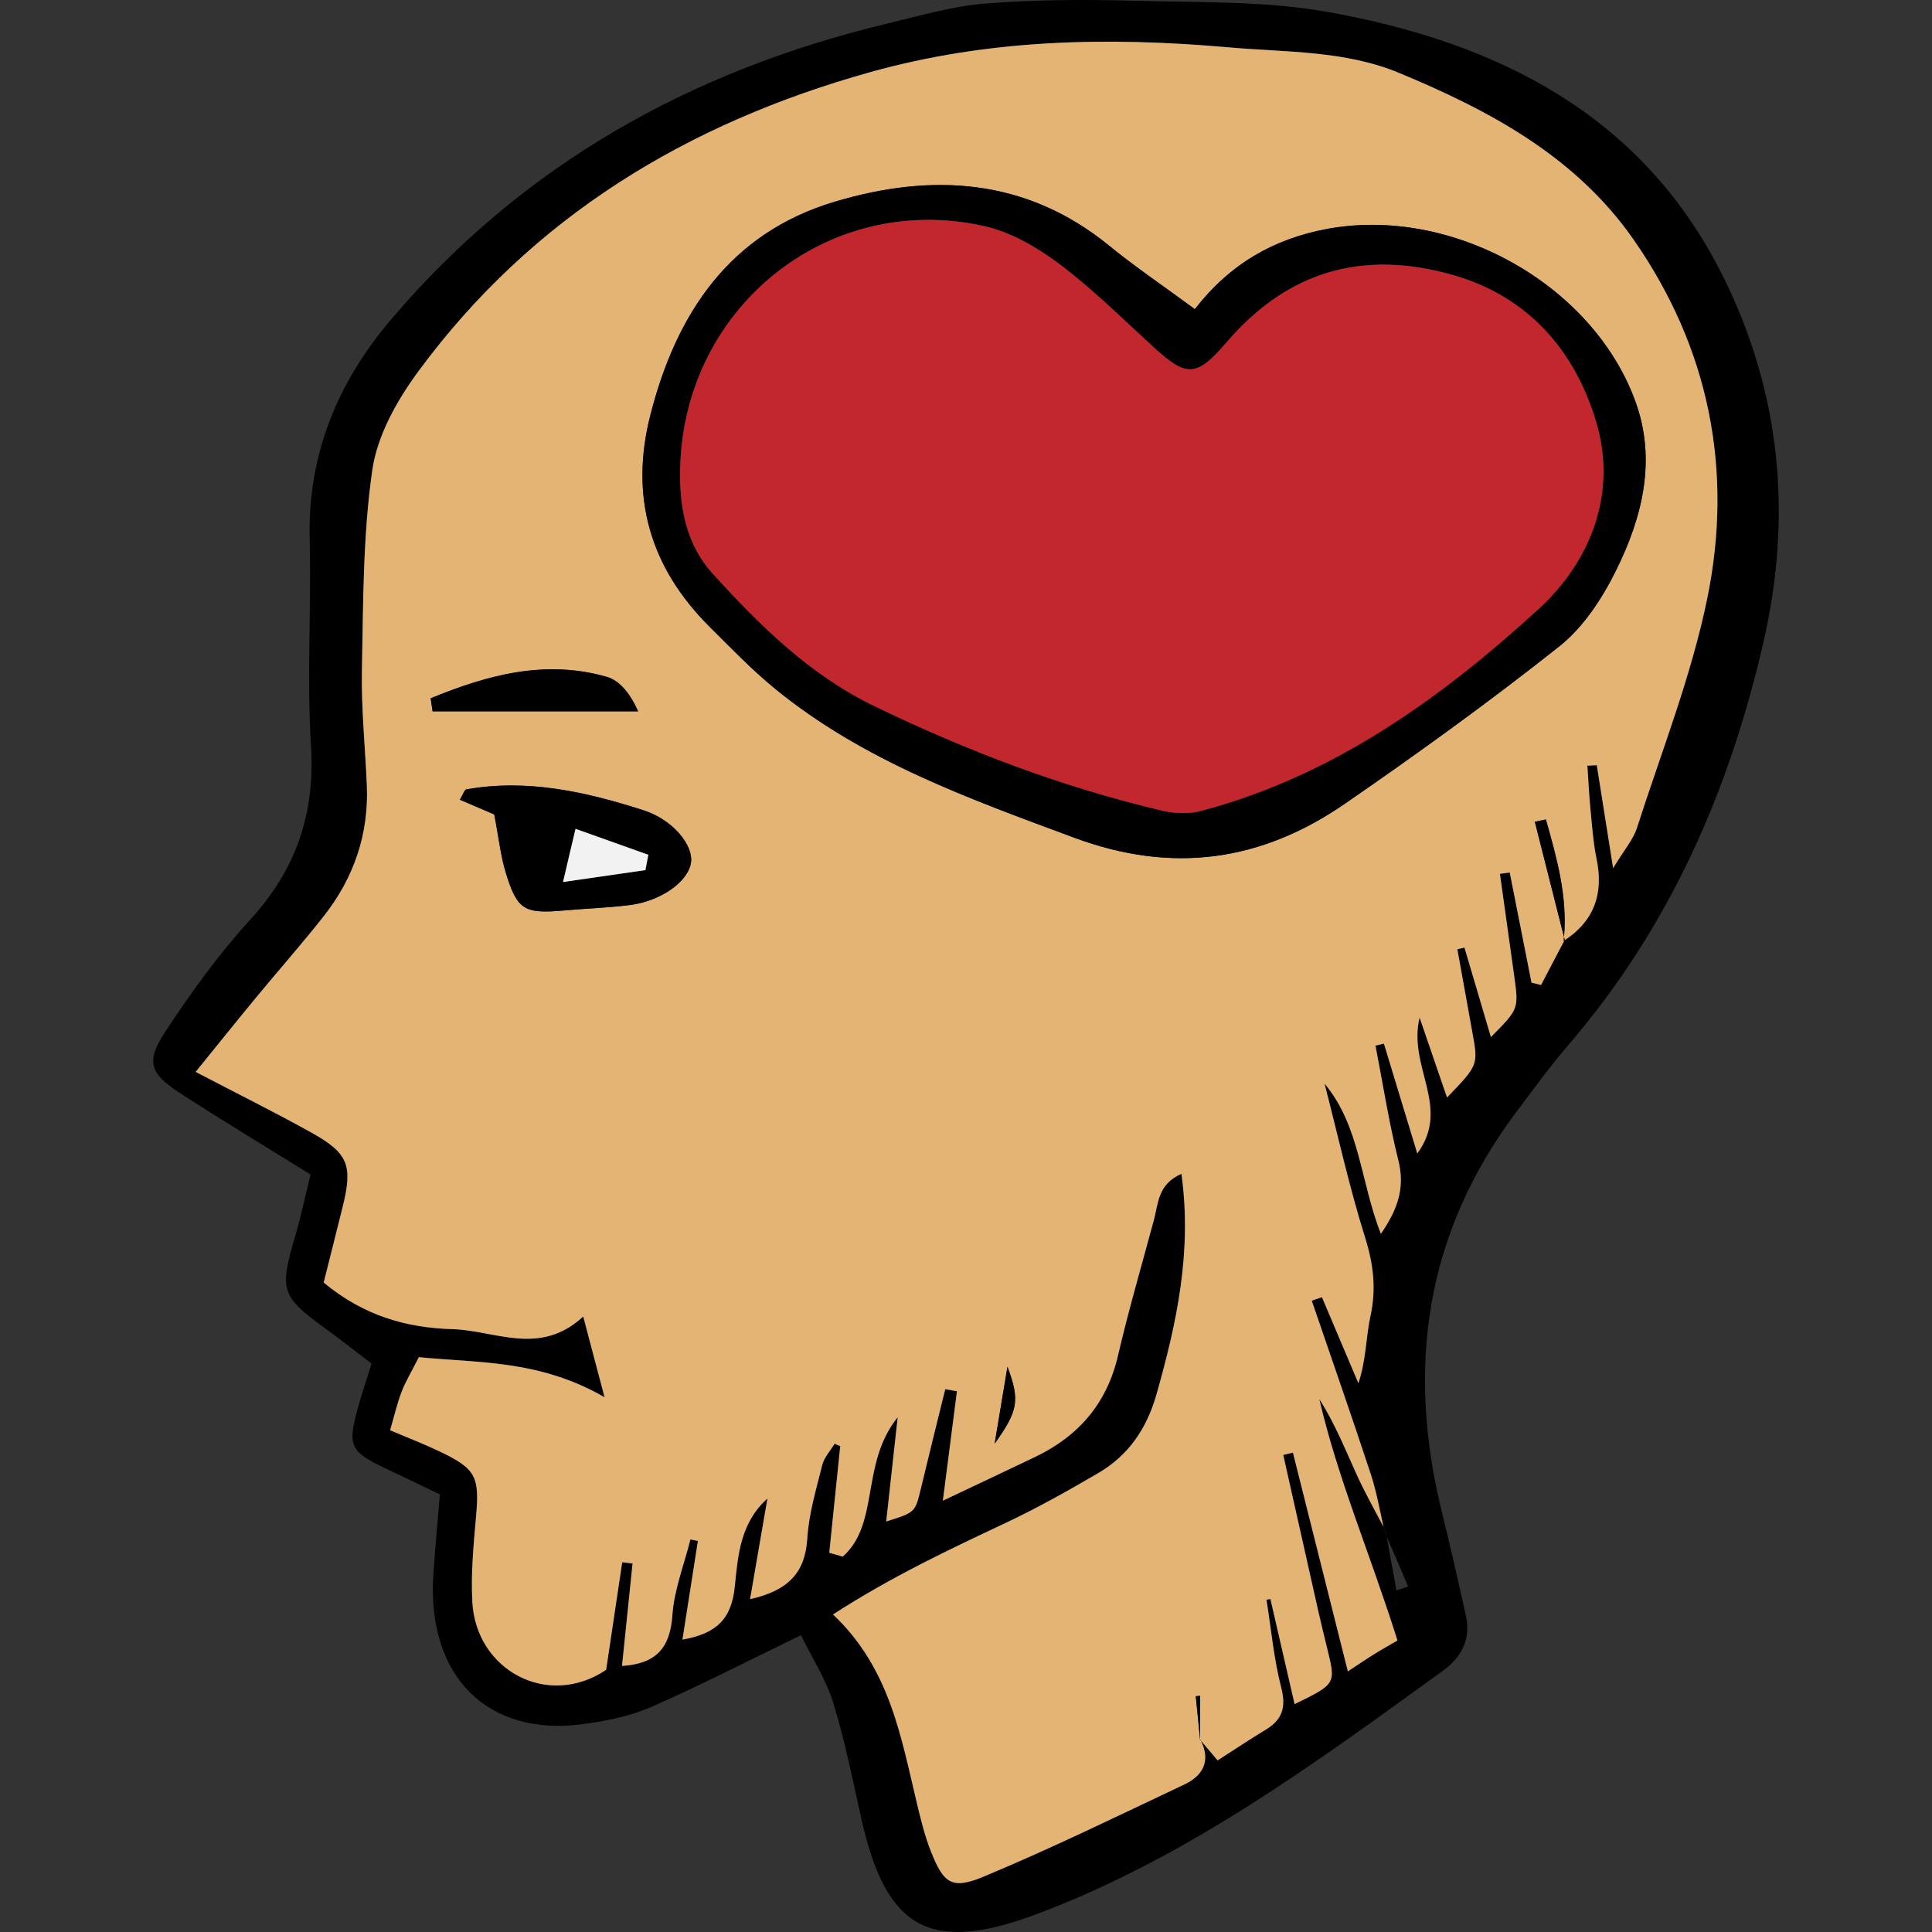
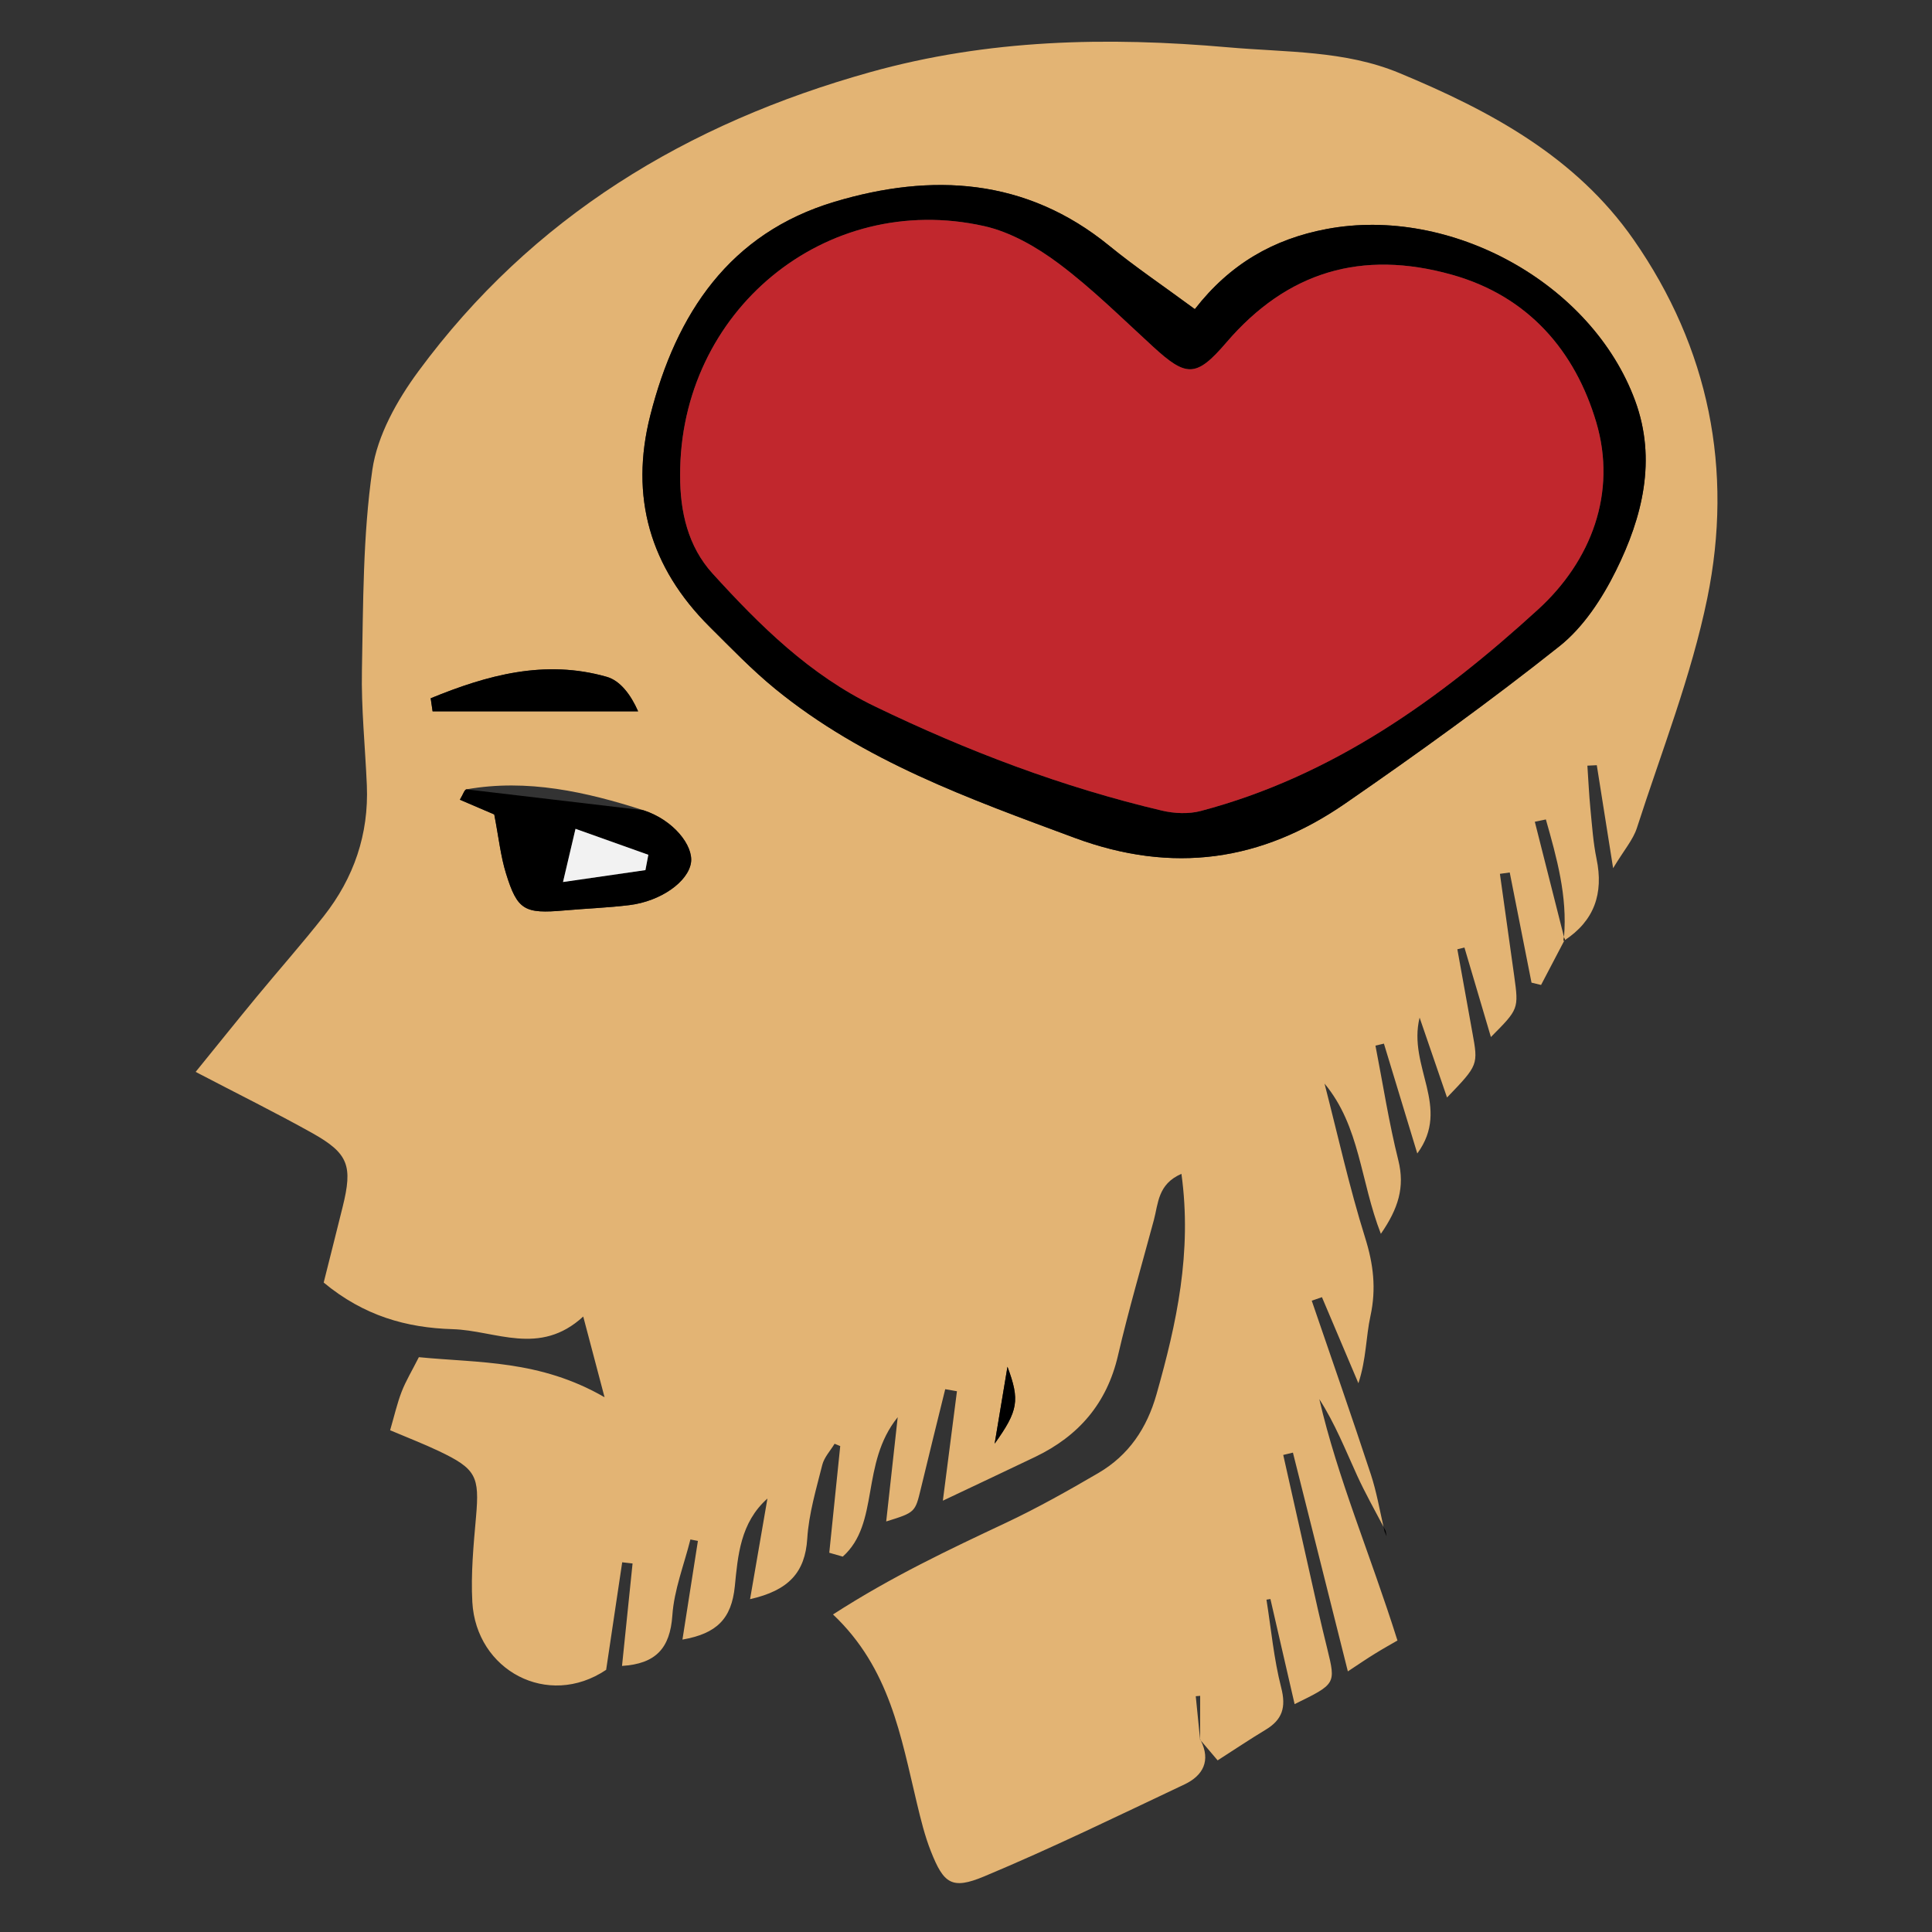
<svg xmlns="http://www.w3.org/2000/svg" height="800px" width="800px" version="1.1" id="Capa_1" viewBox="0 0 424.896 424.896" xml:space="preserve">
  <rect x="0" y="0" width="424.896" height="424.896" fill="#333333" stroke="none" />
  <g>
-     <path d="M378.848,60.599c12.77,25.56,15.4,52.64,8.98,80.63c-7.53,32.85-20.76,62.83-42.89,88.58c-4.07,4.75-7.76,9.82-11.52,14.83   c-19.96,26.62-24.18,56.17-16.29,87.97c1.86,7.49,3.54,15.02,5.23,22.54c1.19,5.29-0.82,9.26-5.13,12.37   c-28.06,20.3-55.94,40.85-88.76,53.27c-23.58,8.93-33.51,3.83-38.98-20.57c-1.93-8.61-3.64-17.3-6.23-25.71   c-1.59-5.18-4.67-9.9-7.11-14.89c-11.72,5.68-22.17,11.08-32.93,15.79c-4.63,2.03-9.83,3.05-14.88,3.75   c-20.85,2.89-34.6-10.19-33.02-33.18c0.38-5.48,0.89-10.96,1.42-17.33c-4.01-1.92-7.88-3.79-11.76-5.62   c-8.06-3.81-8.62-4.99-6.2-13.65c0.79-2.82,1.72-5.59,2.94-9.5c-3.28-2.49-6.66-5.16-10.14-7.69c-9.79-7.12-10.17-8.37-6.64-20.41   c1.31-4.49,2.28-9.09,3.36-13.47c-10.16-6.32-19.58-11.98-28.79-17.96c-6.56-4.26-7.49-6.87-3.16-13.45   c5.65-8.59,11.73-17.04,18.66-24.61c10.1-11.04,14.32-23.31,13.39-38.29c-0.94-15.05,0.09-30.2-0.29-45.29   c-0.47-18.66,6.03-34.5,17.95-48.51c28.98-34.08,65.98-54.69,109.09-65.02c7.15-1.72,14.33-3.83,21.61-4.41   c10.92-0.86,21.94-0.9,32.9-0.6c14.24,0.39,28.73,0,42.65,2.51C329.298,9.359,361.118,25.119,378.848,60.599z M375.478,131.559   c5.76-28.18,0.41-55-16.21-78.86c-12.72-18.25-31.57-28.35-51.5-36.63c-12.07-5.02-24.85-4.53-37.64-5.66   c-26.75-2.35-52.8-1.78-78.74,5.46c-40.27,11.25-74.35,31.82-99.37,65.79c-4.68,6.35-9.03,14.09-10.13,21.67   c-2.09,14.49-2,29.32-2.29,44.02c-0.17,8.45,0.72,16.91,1.08,25.36c0.45,10.76-2.85,20.36-9.46,28.76   c-4.77,6.07-9.91,11.87-14.83,17.83c-4.34,5.26-8.6,10.58-13.36,16.44c9.38,4.9,17.62,8.97,25.64,13.45c8,4.49,8.94,7.2,6.68,16.28   c-1.39,5.62-2.81,11.22-4.16,16.6c8.86,7.34,18.22,9.95,28.36,10.25c9.44,0.28,19.12,6.06,28.72-2.78   c1.62,6.13,2.85,10.79,4.69,17.75c-14.3-8.25-27.65-7.51-40.84-8.81c-1.52,3.01-2.86,5.21-3.78,7.58   c-1.01,2.61-1.63,5.38-2.54,8.49c3.99,1.69,7.38,3,10.65,4.55c8.29,3.93,9.03,5.58,8.24,14.52c-0.55,6.21-1.15,12.5-0.81,18.71   c0.83,15.03,16.6,23.52,29.43,14.91c1.19-7.98,2.36-15.82,3.53-23.65c0.76,0.09,1.52,0.17,2.28,0.26   c-0.77,7.48-1.54,14.96-2.32,22.53c7.42-0.46,10.57-3.88,11.07-11.1c0.38-5.63,2.58-11.15,3.97-16.71c0.55,0.11,1.1,0.22,1.65,0.32   c-1.11,7.08-2.22,14.16-3.4,21.7c7.51-1.32,10.8-4.53,11.52-11.74c0.67-6.68,1.19-13.96,7.17-19.28   c-1.24,7.19-2.48,14.38-3.82,22.13c8.53-1.93,12.11-5.91,12.58-13.33c0.34-5.45,1.96-10.85,3.3-16.2c0.42-1.67,1.78-3.11,2.71-4.65   c0.41,0.17,0.83,0.34,1.24,0.51c-0.8,7.82-1.6,15.64-2.41,23.46c0.99,0.29,1.98,0.57,2.97,0.85c8.2-7.34,3.82-20.41,12.08-30.66   c-1.02,9.23-1.77,16.02-2.53,22.93c6.4-1.99,6.36-2,7.63-7.26c1.75-7.29,3.56-14.56,5.35-21.83c0.86,0.15,1.72,0.3,2.58,0.45   c-0.98,7.55-1.95,15.1-3.1,24.07c7.77-3.69,14.08-6.64,20.35-9.65c9.51-4.58,15.72-11.73,18.16-22.26   c2.33-10.01,5.23-19.9,7.9-29.83c0.97-3.61,0.85-7.89,6.06-10.14c2.37,17.24-1.06,32.88-5.48,48.47   c-2.12,7.5-6.12,13.41-12.76,17.31c-6.66,3.89-13.41,7.69-20.37,10.97c-12.55,5.91-25.08,11.8-38.02,20.15   c12.53,11.83,14.94,26.91,18.46,41.55c0.86,3.57,1.73,7.18,3.08,10.57c2.8,7.08,4.59,8.46,11.68,5.5   c14.91-6.23,29.45-13.33,44.07-20.24c4.17-1.97,5.78-5.26,3.61-9.64c1.28,1.51,2.56,3.03,3.69,4.35c3.91-2.51,7.18-4.7,10.55-6.73   c3.68-2.21,4.55-4.92,3.43-9.27c-1.62-6.31-2.21-12.88-3.24-19.34c0.29-0.05,0.58-0.09,0.87-0.14c1.76,7.65,3.52,15.3,5.32,23.11   c9.08-4.44,9.07-4.44,7.2-12.1c-0.7-2.86-1.4-5.72-2.05-8.59c-2.56-11.37-5.1-22.74-7.65-34.11c0.71-0.17,1.42-0.34,2.13-0.51   c3.97,15.81,7.94,31.61,12.08,48.11c2.35-1.55,4.13-2.77,5.97-3.9c1.87-1.16,3.79-2.22,4.94-2.89   c-6.03-19.12-13.14-35.61-17.19-53.09c3.45,5.36,5.73,11.14,8.31,16.79c1.75,3.84,3.84,7.54,5.81,11.29   c0.07,0.36,0.16,0.71,0.24,1.07c0.15,0.35,0.3,0.7,0.45,1.05c0.73,3.95,1.44,7.91,2.16,11.87c0.86-0.28,1.72-0.56,2.58-0.85   c-1.58-3.67-3.16-7.34-4.74-11.02c-0.07-0.41-0.15-0.81-0.22-1.22c-0.16-0.3-0.31-0.6-0.47-0.9c-0.87-3.85-1.55-7.77-2.78-11.51   c-4.2-12.78-8.65-25.48-13-38.21c0.74-0.26,1.49-0.52,2.24-0.78c2.67,6.31,5.34,12.62,8.02,18.93c1.75-5.32,1.64-10.18,2.65-14.79   c1.3-5.98,0.66-11.38-1.17-17.21c-3.49-11.14-6.01-22.58-8.93-33.9c7.82,9.38,7.86,21.43,12.39,33.04   c3.84-5.56,5.31-10.26,3.84-16.17c-2.08-8.31-3.39-16.81-5.03-25.22c0.62-0.15,1.24-0.29,1.86-0.44c2.31,7.6,4.62,15.19,7.34,24.16   c7.51-10.25-2.16-19.03,0.51-29.88c2.43,7.09,4.19,12.2,6.03,17.57c6.89-7.16,6.88-7.16,5.56-14.37   c-1.11-6.08-2.2-12.16-3.29-18.23c0.52-0.13,1.04-0.25,1.56-0.38c1.91,6.47,3.83,12.95,5.82,19.68c6.12-6.16,6.13-6.16,5.12-13.46   c-1.04-7.48-2.09-14.96-3.14-22.43c0.72-0.1,1.44-0.2,2.16-0.3c1.6,8.08,3.19,16.15,4.79,24.23c0.7,0.17,1.4,0.34,2.1,0.51   c1.71-3.26,3.42-6.53,5.13-9.79c6.58-4.3,8.67-10.32,7.07-17.97c-0.74-3.59-0.98-7.28-1.34-10.93c-0.31-3.17-0.45-6.36-0.67-9.54   c0.69-0.03,1.38-0.07,2.07-0.1c1.1,6.93,2.2,13.86,3.59,22.65c2.42-4.02,4.39-6.25,5.23-8.85   C365.398,165.309,371.958,148.739,375.478,131.559z" />
    <path style="fill:#E3B474;" d="M343.888,206.929c0.06-0.03,0.11-0.07,0.16-0.1c-1.71,3.26-3.42,6.53-5.13,9.79   c-0.7-0.17-1.4-0.34-2.1-0.51c-1.6-8.08-3.19-16.15-4.79-24.23c-0.72,0.1-1.44,0.2-2.16,0.3c1.05,7.47,2.1,14.95,3.14,22.43   c1.01,7.3,1,7.3-5.12,13.46c-1.99-6.73-3.91-13.21-5.82-19.68c-0.52,0.13-1.04,0.25-1.56,0.38c1.09,6.07,2.18,12.15,3.29,18.23   c1.32,7.21,1.33,7.21-5.56,14.37c-1.84-5.37-3.6-10.48-6.03-17.57c-2.67,10.85,7,19.63-0.51,29.88   c-2.72-8.97-5.03-16.56-7.34-24.16c-0.62,0.15-1.24,0.29-1.86,0.44c1.64,8.41,2.95,16.91,5.03,25.22c1.47,5.91,0,10.61-3.84,16.17   c-4.53-11.61-4.57-23.66-12.39-33.04c2.92,11.32,5.44,22.76,8.93,33.9c1.83,5.83,2.47,11.23,1.17,17.21   c-1.01,4.61-0.9,9.47-2.65,14.79c-2.68-6.31-5.35-12.62-8.02-18.93c-0.75,0.26-1.5,0.52-2.24,0.78c4.35,12.73,8.8,25.43,13,38.21   c1.23,3.74,1.91,7.66,2.78,11.51c-1.97-3.75-4.06-7.45-5.81-11.29c-2.58-5.65-4.86-11.43-8.31-16.79   c4.05,17.48,11.16,33.97,17.19,53.09c-1.15,0.67-3.07,1.73-4.94,2.89c-1.84,1.13-3.62,2.35-5.97,3.9   c-4.14-16.5-8.11-32.3-12.08-48.11c-0.71,0.17-1.42,0.34-2.13,0.51c2.55,11.37,5.09,22.74,7.65,34.11   c0.65,2.87,1.35,5.73,2.05,8.59c1.87,7.66,1.88,7.66-7.2,12.1c-1.8-7.81-3.56-15.46-5.32-23.11c-0.29,0.05-0.58,0.09-0.87,0.14   c1.03,6.46,1.62,13.03,3.24,19.34c1.12,4.35,0.25,7.06-3.43,9.27c-3.37,2.03-6.64,4.22-10.55,6.73c-1.13-1.32-2.41-2.84-3.69-4.35   c-0.05-0.1-0.1-0.21-0.16-0.32c0.01-3.2,0.01-6.37,0.01-9.52c-0.32,0.02-0.65,0.05-0.97,0.08c0.31,3.13,0.63,6.27,0.94,9.4   c0,0,0.01,0.07,0.01,0.11v0.05c0.06,0.07,0.11,0.13,0.17,0.2c2.17,4.38,0.56,7.67-3.61,9.64c-14.62,6.91-29.16,14.01-44.07,20.24   c-7.09,2.96-8.88,1.58-11.68-5.5c-1.35-3.39-2.22-7-3.08-10.57c-3.52-14.64-5.93-29.72-18.46-41.55   c12.94-8.35,25.47-14.24,38.02-20.15c6.96-3.28,13.71-7.08,20.37-10.97c6.64-3.9,10.64-9.81,12.76-17.31   c4.42-15.59,7.85-31.23,5.48-48.47c-5.21,2.25-5.09,6.53-6.06,10.14c-2.67,9.93-5.57,19.82-7.9,29.83   c-2.44,10.53-8.65,17.68-18.16,22.26c-6.27,3.01-12.58,5.96-20.35,9.65c1.15-8.97,2.12-16.52,3.1-24.07   c-0.86-0.15-1.72-0.3-2.58-0.45c-1.79,7.27-3.6,14.54-5.35,21.83c-1.27,5.26-1.23,5.27-7.63,7.26c0.76-6.91,1.51-13.7,2.53-22.93   c-8.26,10.25-3.88,23.32-12.08,30.66c-0.99-0.28-1.98-0.56-2.97-0.85c0.81-7.82,1.61-15.64,2.41-23.46   c-0.41-0.17-0.83-0.34-1.24-0.51c-0.93,1.54-2.29,2.98-2.71,4.65c-1.34,5.35-2.96,10.75-3.3,16.2c-0.47,7.42-4.05,11.4-12.58,13.33   c1.34-7.75,2.58-14.94,3.82-22.13c-5.98,5.32-6.5,12.6-7.17,19.28c-0.72,7.21-4.01,10.42-11.52,11.74   c1.18-7.54,2.29-14.62,3.4-21.7c-0.55-0.1-1.1-0.21-1.65-0.32c-1.39,5.56-3.59,11.08-3.97,16.71c-0.5,7.22-3.65,10.64-11.07,11.1   c0.78-7.57,1.55-15.05,2.32-22.53c-0.76-0.09-1.52-0.17-2.28-0.26c-1.17,7.83-2.34,15.67-3.53,23.65   c-12.83,8.61-28.6,0.12-29.43-14.91c-0.34-6.21,0.26-12.5,0.81-18.71c0.79-8.94,0.05-10.59-8.24-14.52   c-3.27-1.55-6.66-2.86-10.65-4.55c0.91-3.11,1.53-5.88,2.54-8.49c0.92-2.37,2.26-4.57,3.78-7.58c13.19,1.3,26.54,0.56,40.84,8.81   c-1.84-6.96-3.07-11.62-4.69-17.75c-9.6,8.84-19.28,3.06-28.72,2.78c-10.14-0.3-19.5-2.91-28.36-10.25   c1.35-5.38,2.77-10.98,4.16-16.6c2.26-9.08,1.32-11.79-6.68-16.28c-8.02-4.48-16.26-8.55-25.64-13.45   c4.76-5.86,9.02-11.18,13.36-16.44c4.92-5.96,10.06-11.76,14.83-17.83c6.61-8.4,9.91-18,9.46-28.76   c-0.36-8.45-1.25-16.91-1.08-25.36c0.29-14.7,0.2-29.53,2.29-44.02c1.1-7.58,5.45-15.32,10.13-21.67   c25.02-33.97,59.1-54.54,99.37-65.79c25.94-7.24,51.99-7.81,78.74-5.46c12.79,1.13,25.57,0.64,37.64,5.66   c19.93,8.28,38.78,18.38,51.5,36.63c16.62,23.86,21.97,50.68,16.21,78.86c-3.52,17.18-10.08,33.75-15.48,50.53   c-0.84,2.6-2.81,4.83-5.23,8.85c-1.39-8.79-2.49-15.72-3.59-22.65c-0.69,0.03-1.38,0.07-2.07,0.1c0.22,3.18,0.36,6.37,0.67,9.54   c0.36,3.65,0.6,7.34,1.34,10.93c1.6,7.65-0.49,13.67-7.07,17.97c0.02-0.05,0.05-0.09,0.07-0.14c-0.05-0.2-0.1-0.41-0.15-0.61   c0.77-9.03-1.6-17.44-3.99-25.86c-0.81,0.17-1.62,0.34-2.43,0.51c2.14,8.45,4.28,16.9,6.42,25.35   C343.948,206.359,343.918,206.649,343.888,206.929z M355.398,125.479c5.82-11.74,8.98-24.38,4.22-37.33   c-9.53-25.93-40.61-42.93-67.87-37.78c-11.68,2.2-21.26,7.69-28.97,17.62c-7.04-5.19-13.16-9.31-18.85-13.96   c-18.3-14.92-39.03-16.04-60.36-9.66c-23.11,6.9-34.86,24.57-40.55,46.97c-4.57,17.97-0.04,33.48,13.04,46.5   c4.7,4.67,9.31,9.48,14.43,13.66c19.45,15.88,42.63,24.15,65.84,32.76c21.61,8.01,41.13,5.14,59.49-7.53   c16.05-11.07,31.9-22.5,47.16-34.62C348.238,137.929,352.358,131.619,355.398,125.479z M218.748,317.499   c5.2-7.27,5.57-9.53,2.82-16.92C220.628,306.219,219.688,311.859,218.748,317.499z M151.968,189.709   c0.55-3.73-3.84-9.39-10.48-11.52c-12.6-4.04-25.49-6.96-38.91-4.59c-0.44,0.07-0.71,1.07-1.44,2.28c2.56,1.1,5.04,2.16,7.56,3.24   c0.99,5.1,1.4,9.17,2.59,12.99c2.5,8.09,4.06,8.89,12.83,8.12c4.76-0.42,9.55-0.59,14.29-1.17   C145.328,198.209,151.338,193.919,151.968,189.709z M95.138,156.439c15.07,0,30.13,0,45.2,0c-1.61-3.66-3.94-6.75-6.91-7.59   c-13.63-3.89-26.34-0.35-38.71,4.72C94.858,154.529,94.998,155.479,95.138,156.439z" />
    <path d="M359.618,88.149c4.76,12.95,1.6,25.59-4.22,37.33c-3.04,6.14-7.16,12.45-12.42,16.63c-15.26,12.12-31.11,23.55-47.16,34.62   c-18.36,12.67-37.88,15.54-59.49,7.53c-23.21-8.61-46.39-16.88-65.84-32.76c-5.12-4.18-9.73-8.99-14.43-13.66   c-13.08-13.02-17.61-28.53-13.04-46.5c5.69-22.4,17.44-40.07,40.55-46.97c21.33-6.38,42.06-5.26,60.36,9.66   c5.69,4.65,11.81,8.77,18.85,13.96c7.71-9.93,17.29-15.42,28.97-17.62C319.008,45.219,350.088,62.219,359.618,88.149z    M338.258,134.039c11.71-10.68,17.39-25.67,12.8-41.17c-4.62-15.59-14.88-27.75-31.81-32.47c-19.76-5.52-36.16-0.69-49.56,14.95   c-6.62,7.73-8.79,7.58-16.05,0.94c-6.79-6.21-13.36-12.75-20.69-18.25c-4.88-3.66-10.67-7.01-16.53-8.32   c-34.93-7.79-66.98,18.76-66.84,54.84c-0.03,7.99,1.74,15.64,7.13,21.57c10.41,11.45,21.37,22.3,35.67,29.21   c20.3,9.81,41.24,17.77,63.19,22.94c2.7,0.63,5.84,0.78,8.49,0.08C293.018,170.719,316.668,153.759,338.258,134.039z" />
    <path style="fill:#C1272D;" d="M351.058,92.869c4.59,15.5-1.09,30.49-12.8,41.17c-21.59,19.72-45.24,36.68-74.2,44.32   c-2.65,0.7-5.79,0.55-8.49-0.08c-21.95-5.17-42.89-13.13-63.19-22.94c-14.3-6.91-25.26-17.76-35.67-29.21   c-5.39-5.93-7.16-13.58-7.13-21.57c-0.14-36.08,31.91-62.63,66.84-54.84c5.86,1.31,11.65,4.66,16.53,8.32   c7.33,5.5,13.9,12.04,20.69,18.25c7.26,6.64,9.43,6.79,16.05-0.94c13.4-15.64,29.8-20.47,49.56-14.95   C336.178,65.119,346.438,77.279,351.058,92.869z" />
    <path d="M343.968,206.079c0.05,0.2,0.1,0.41,0.15,0.61l-0.23,0.24C343.918,206.649,343.948,206.359,343.968,206.079z" />
-     <path d="M344.118,206.689c-0.02,0.05-0.05,0.09-0.07,0.14c-0.05,0.03-0.1,0.07-0.16,0.1L344.118,206.689z" />
-     <path d="M339.978,180.219c2.39,8.42,4.76,16.83,3.99,25.86c-2.14-8.45-4.28-16.9-6.42-25.35   C338.358,180.559,339.168,180.389,339.978,180.219z" />
    <path d="M304.738,336.679c0.07,0.41,0.15,0.81,0.22,1.22c-0.15-0.35-0.3-0.7-0.45-1.05c-0.08-0.36-0.17-0.71-0.24-1.07   C304.428,336.079,304.578,336.379,304.738,336.679z" />
-     <path d="M263.938,382.559c0-0.03,0-0.05,0-0.08c0.06,0.11,0.11,0.22,0.16,0.32c-0.06-0.07-0.11-0.13-0.17-0.2v-0.05   C263.928,382.559,263.938,382.559,263.938,382.559z" />
-     <path d="M263.948,372.959c0,3.15,0,6.32-0.01,9.52c-0.01-0.01-0.01-0.03-0.02-0.04c-0.31-3.13-0.63-6.27-0.94-9.4   C263.298,373.009,263.628,372.979,263.948,372.959z" />
    <path d="M263.938,382.479c0,0.03,0,0.05,0,0.08c0,0-0.01,0-0.01-0.01c0-0.04-0.01-0.11-0.01-0.11   C263.928,382.449,263.928,382.469,263.938,382.479z" />
    <path d="M221.568,300.579c2.75,7.39,2.38,9.65-2.82,16.92C219.688,311.859,220.628,306.219,221.568,300.579z" />
-     <path d="M141.488,178.189c6.64,2.13,11.03,7.79,10.48,11.52c-0.63,4.21-6.64,8.5-13.56,9.35c-4.74,0.58-9.53,0.75-14.29,1.17   c-8.77,0.77-10.33-0.03-12.83-8.12c-1.19-3.82-1.6-7.89-2.59-12.99c-2.52-1.08-5-2.14-7.56-3.24c0.73-1.21,1-2.21,1.44-2.28   C115.998,171.229,128.888,174.149,141.488,178.189z M141.948,191.359c0.22-1.12,0.43-2.25,0.64-3.37   c-5.15-1.84-10.31-3.67-16.02-5.71c-1.06,4.51-1.77,7.52-2.75,11.7C130.608,192.999,136.278,192.179,141.948,191.359z" />
+     <path d="M141.488,178.189c6.64,2.13,11.03,7.79,10.48,11.52c-0.63,4.21-6.64,8.5-13.56,9.35c-4.74,0.58-9.53,0.75-14.29,1.17   c-8.77,0.77-10.33-0.03-12.83-8.12c-1.19-3.82-1.6-7.89-2.59-12.99c-2.52-1.08-5-2.14-7.56-3.24c0.73-1.21,1-2.21,1.44-2.28   z M141.948,191.359c0.22-1.12,0.43-2.25,0.64-3.37   c-5.15-1.84-10.31-3.67-16.02-5.71c-1.06,4.51-1.77,7.52-2.75,11.7C130.608,192.999,136.278,192.179,141.948,191.359z" />
    <path style="fill:#F2F2F2;" d="M142.588,187.989c-0.21,1.12-0.42,2.25-0.64,3.37c-5.67,0.82-11.34,1.64-18.13,2.62   c0.98-4.18,1.69-7.19,2.75-11.7C132.278,184.319,137.438,186.149,142.588,187.989z" />
    <path d="M140.338,156.439c-15.07,0-30.13,0-45.2,0c-0.14-0.96-0.28-1.91-0.42-2.87c12.37-5.07,25.08-8.61,38.71-4.72   C136.398,149.689,138.728,152.779,140.338,156.439z" />
  </g>
</svg>